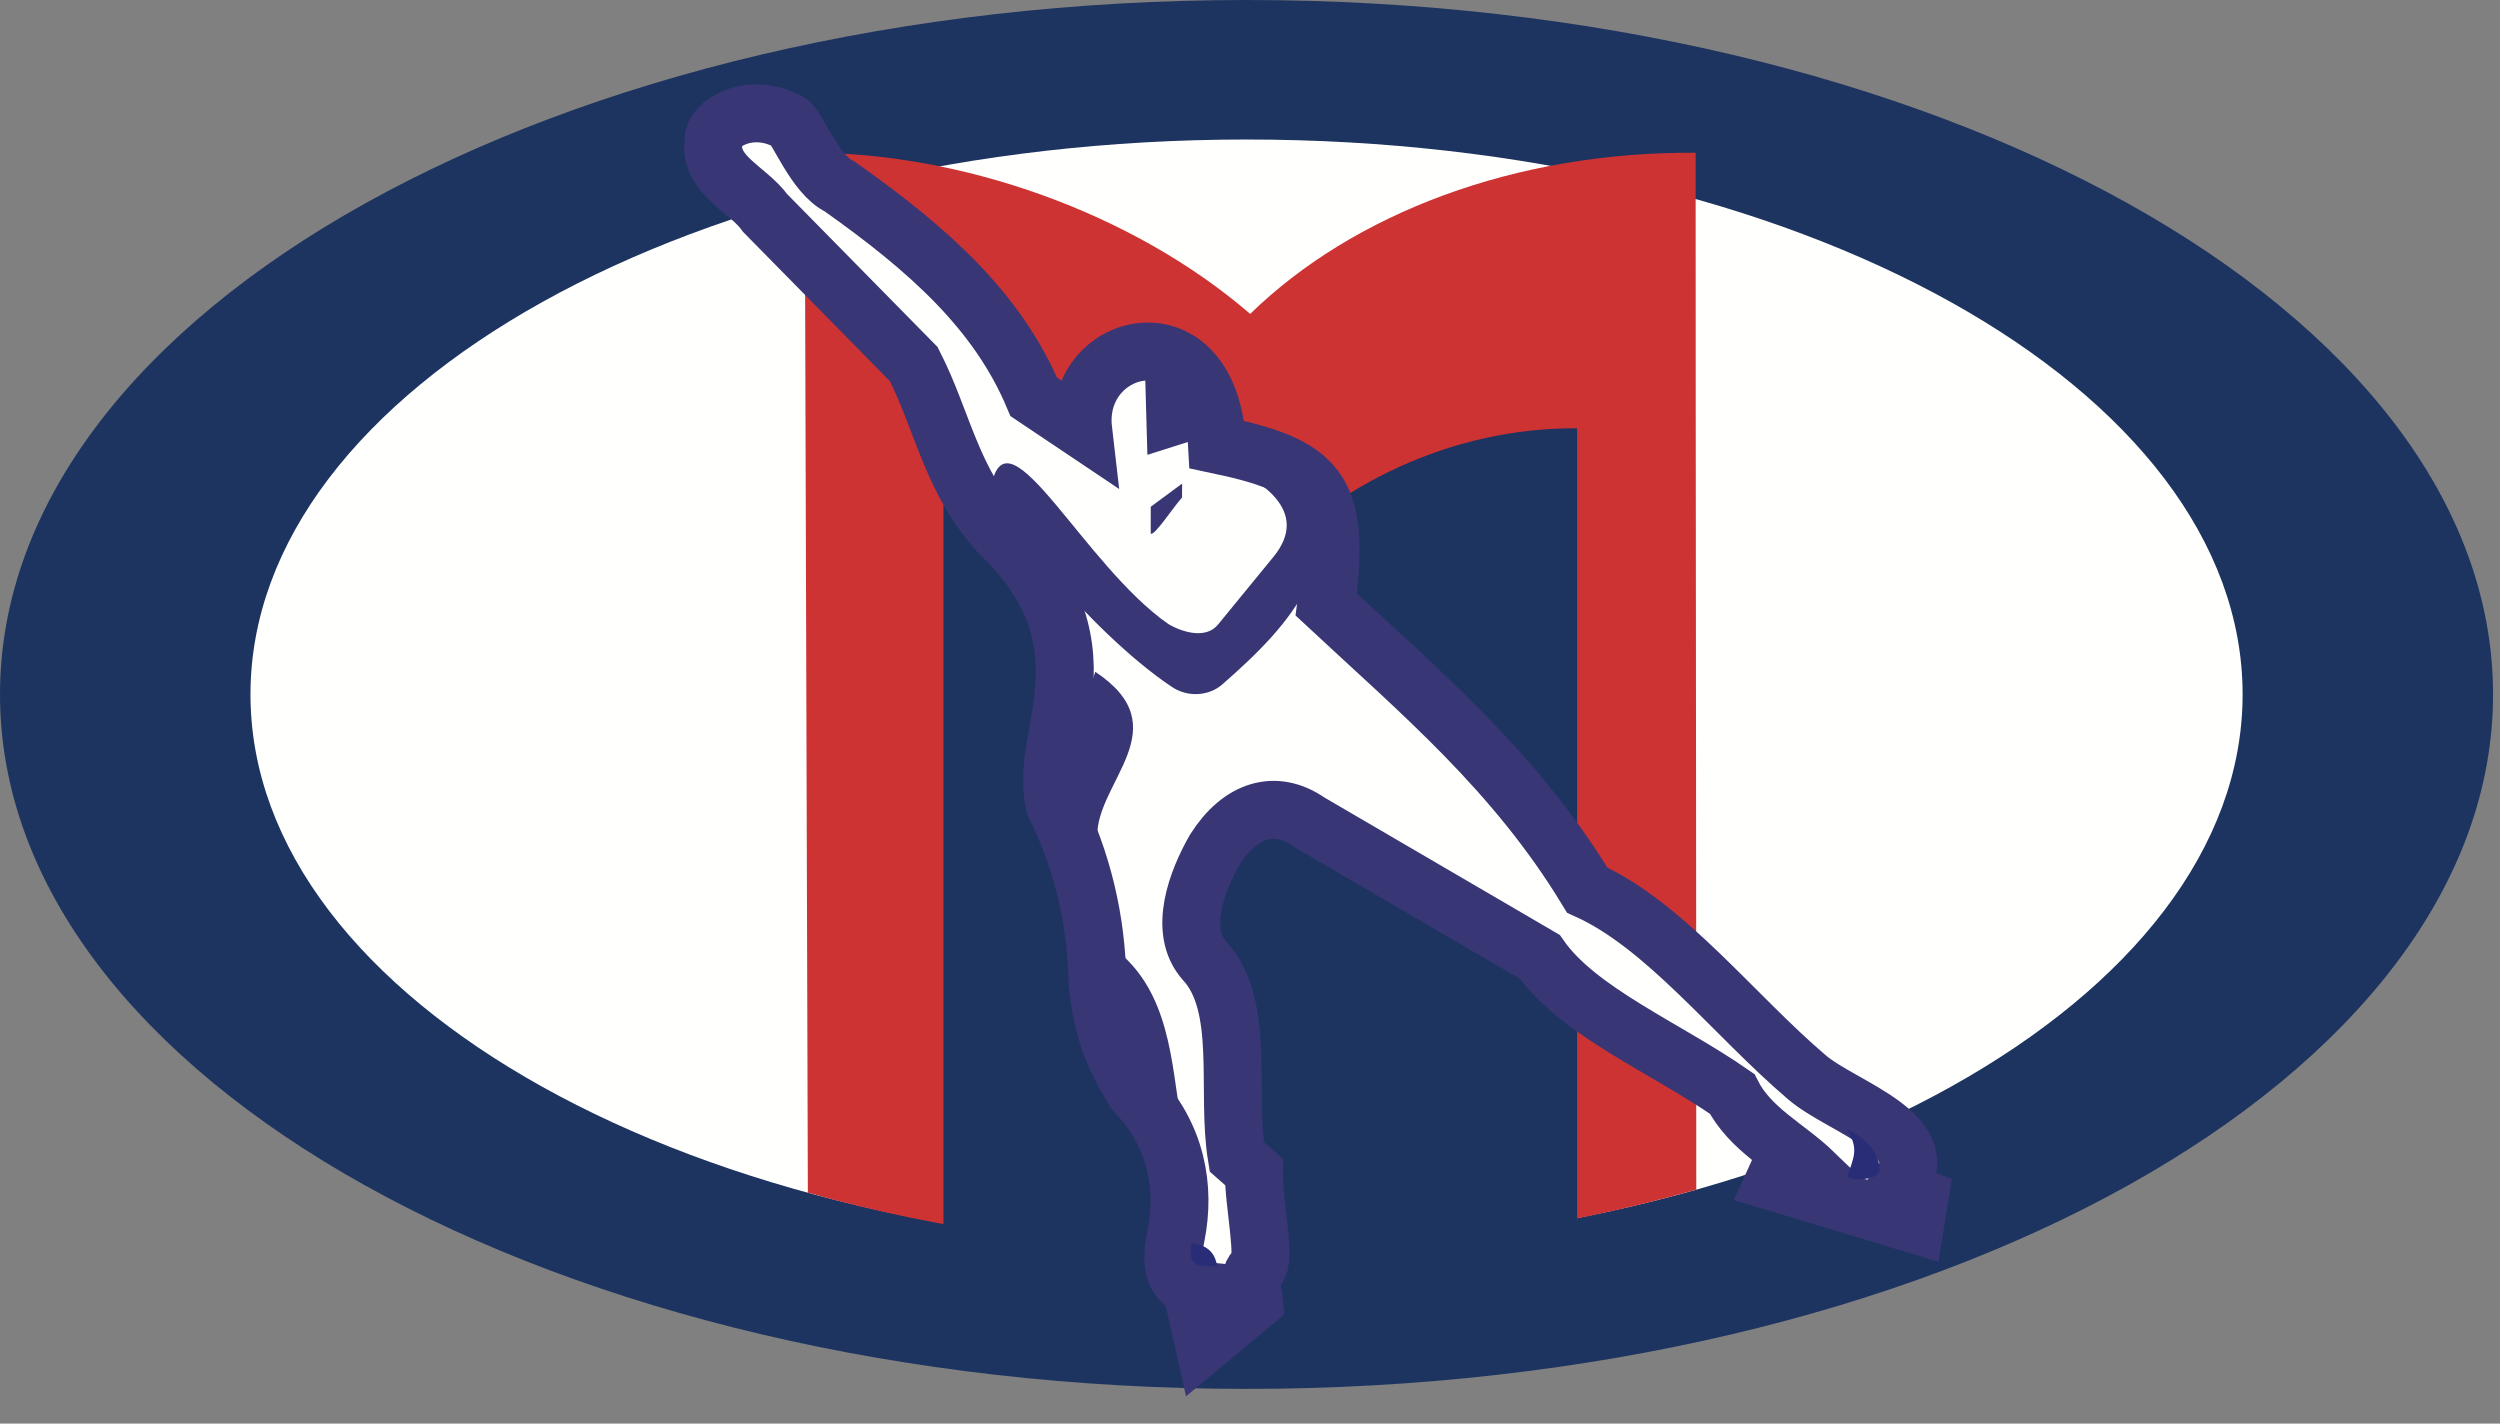
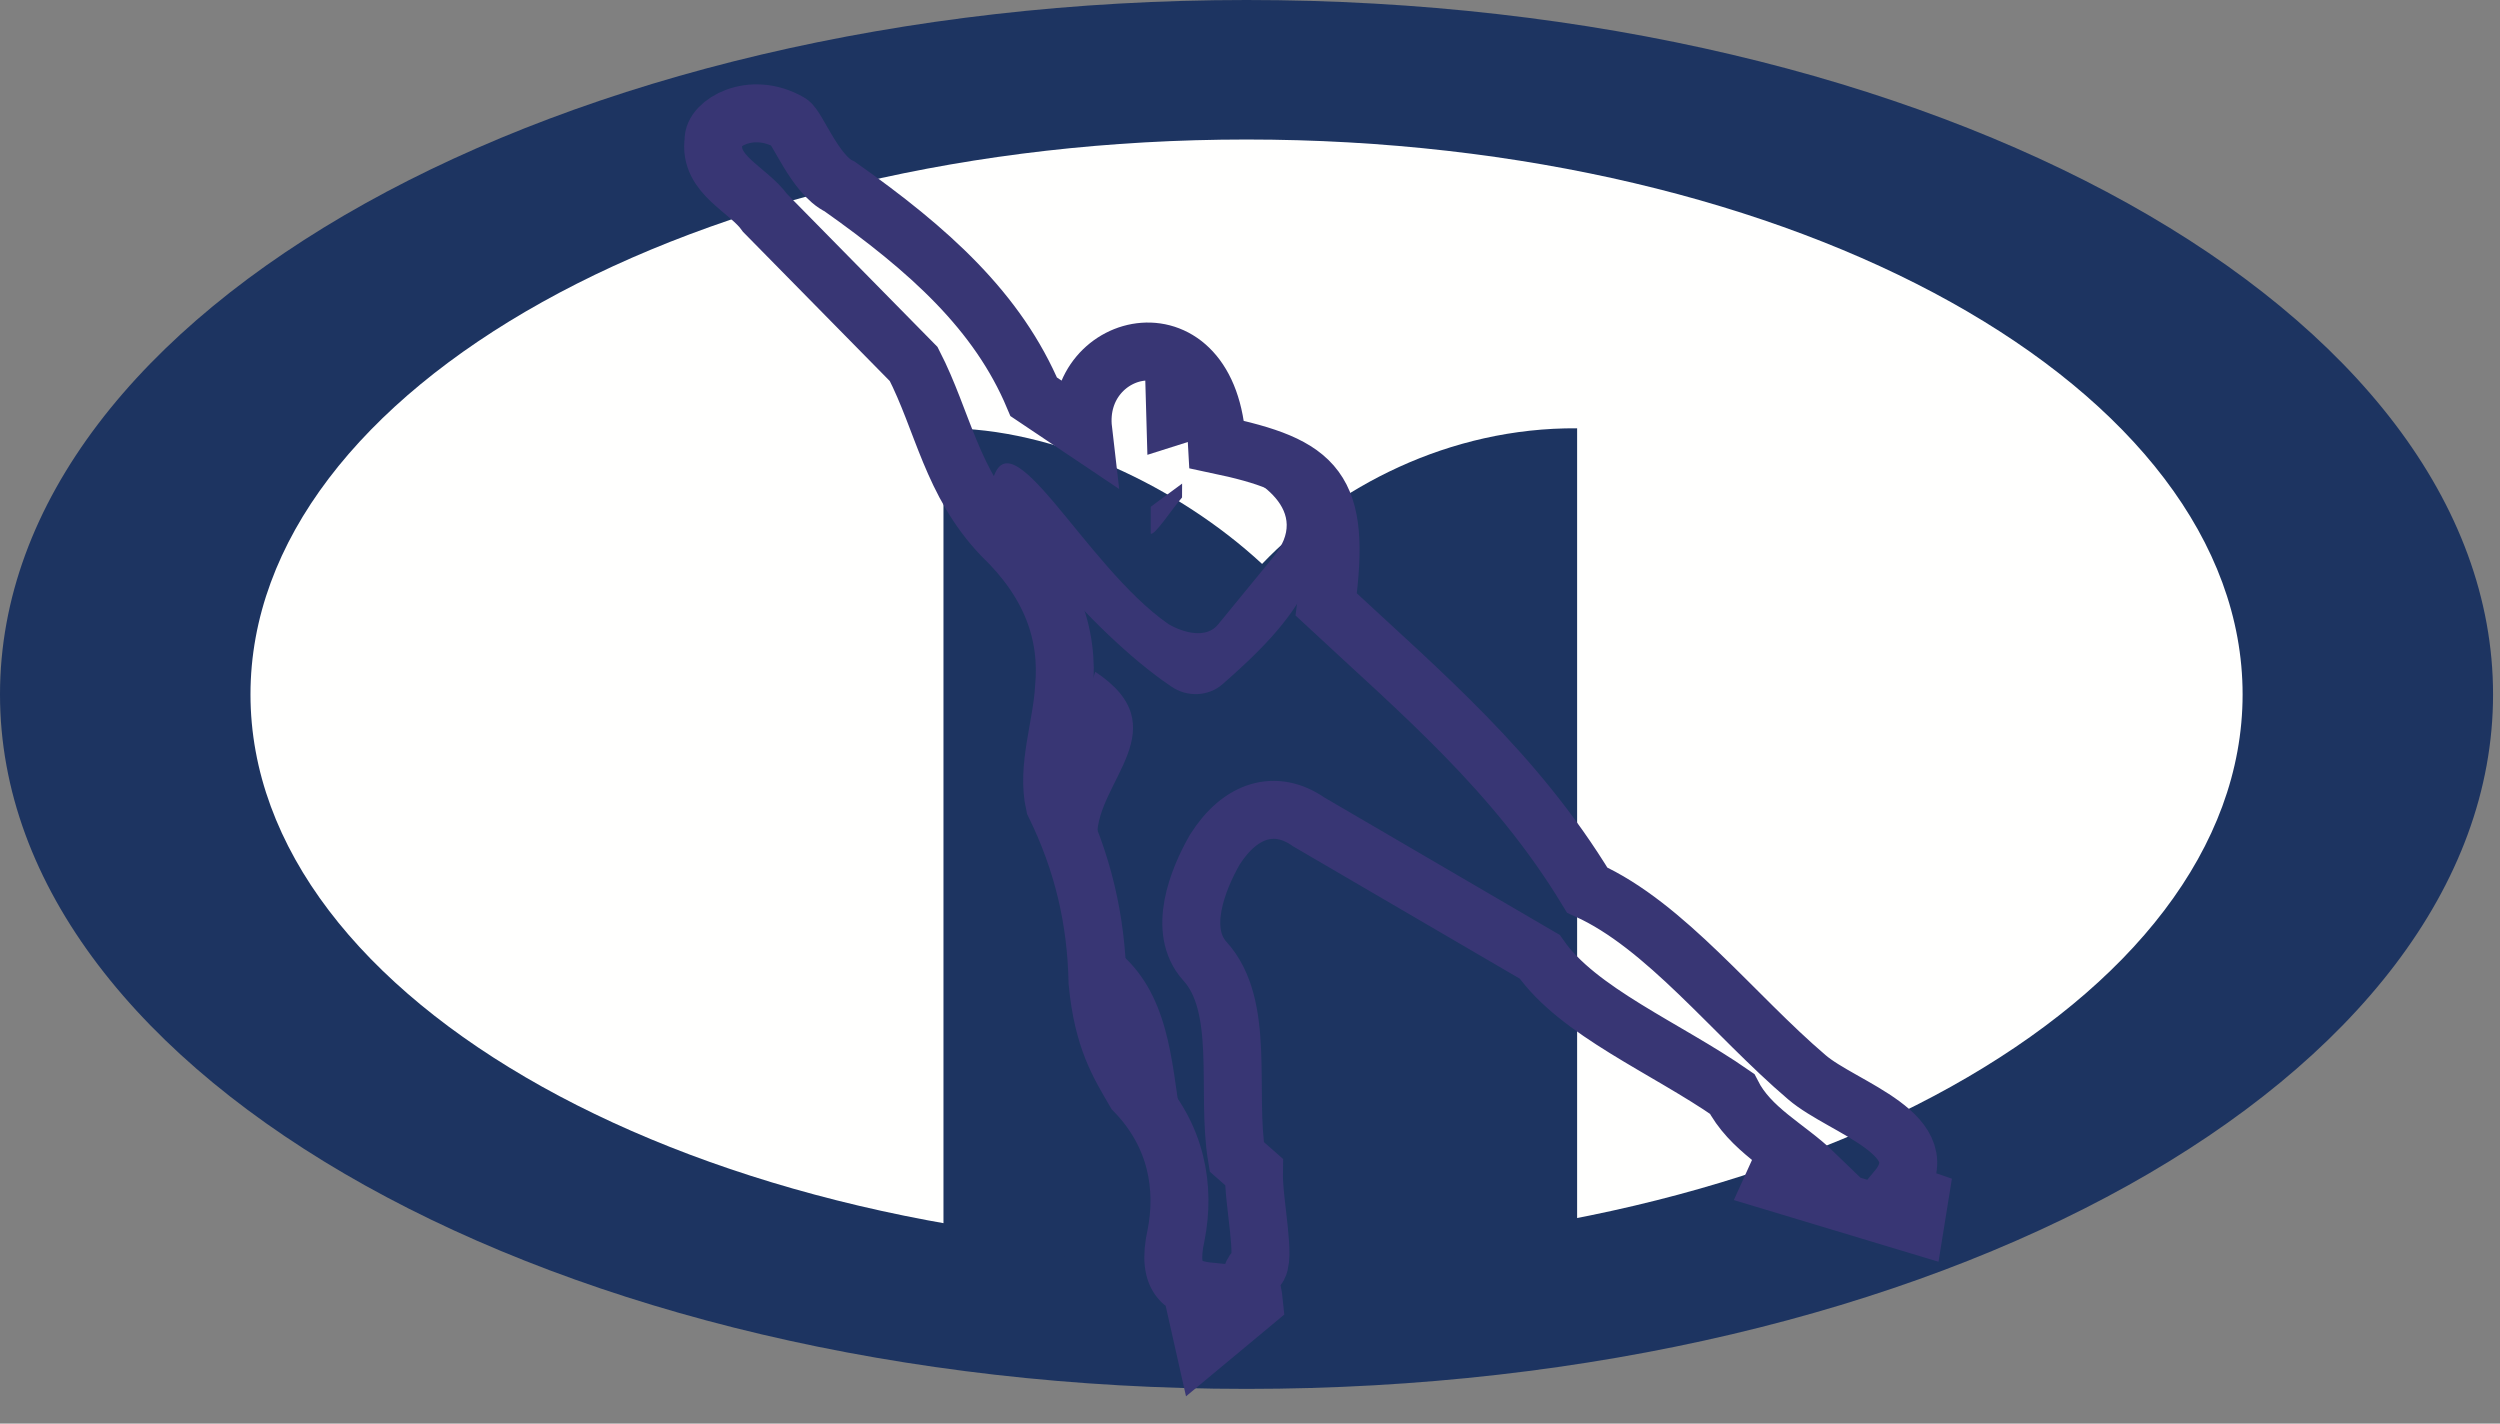
<svg xmlns="http://www.w3.org/2000/svg" width="72" height="41" viewBox="0 0 72 41" fill="none">
  <rect x="0" y="0" width="72" height="41" fill="#808080" stroke="none" />
  <path fill-rule="evenodd" clip-rule="evenodd" d="M35.9 0C55.724 0 71.8 8.956 71.8 19.999C71.8 31.044 55.724 40 35.9 40C16.076 40 0 31.044 0 19.999C0 8.956 16.076 0 35.9 0Z" fill="#1D3461" />
  <path fill-rule="evenodd" clip-rule="evenodd" d="M35.9 4.018C51.739 4.018 64.587 11.175 64.587 19.999C64.587 28.823 51.739 35.982 35.9 35.982C20.061 35.982 7.214 28.823 7.214 19.999C7.214 11.175 20.061 4.018 35.9 4.018Z" fill="#FFFFFE" />
-   <path fill-rule="evenodd" clip-rule="evenodd" d="M36.005 9.04C38.983 6.139 43.643 4.365 48.834 4.399C48.834 14.384 48.853 24.278 48.853 34.261C40.4 36.669 31.001 36.539 23.266 34.349L23.175 4.399C27.679 4.365 32.643 6.139 36.005 9.04Z" fill="#CE3334" />
  <path fill-rule="evenodd" clip-rule="evenodd" d="M36.348 16.241C38.466 14.027 41.728 12.309 45.421 12.335C45.421 19.951 45.421 27.76 45.421 35.376C38.99 37.078 32.999 36.941 27.172 35.493V12.335C30.376 12.309 33.957 14.027 36.348 16.241Z" fill="#1D3461" />
-   <path fill-rule="evenodd" clip-rule="evenodd" d="M38.195 17.409C40.931 19.958 43.636 22.215 45.711 25.635C47.963 26.65 49.93 29.228 52.038 31.025C53.075 31.918 55.937 32.688 54.616 34.28L55.279 34.507L55.157 35.264L51.088 34.038L51.306 33.557L52.252 33.789C51.462 33.026 50.404 32.53 49.882 31.501C47.989 30.185 45.445 29.139 44.344 27.555L37.695 23.673C36.736 23.003 35.721 23.311 34.986 24.47C34.486 25.346 33.911 26.798 34.694 27.674C35.883 28.969 35.309 31.437 35.618 33.315C35.828 33.5 35.903 33.567 36.113 33.751C36.096 34.639 36.482 36.319 36.195 36.53C35.898 36.748 36.087 37.185 36.116 37.499L34.672 38.7L34.438 37.659L34.861 37.2C34.153 37.13 33.572 36.903 33.871 35.57C34.136 34.218 33.904 32.698 32.684 31.437C32.234 30.661 31.767 29.941 31.609 28.289C31.573 26.48 31.185 24.821 30.372 23.163C30.132 22.105 30.582 20.911 30.642 19.826C30.795 18.233 30.25 16.765 28.852 15.423C27.406 13.903 27.16 12.132 26.315 10.485L22.038 6.137C21.543 5.44 20.401 5.043 20.552 4.045C20.511 3.573 21.612 2.879 22.737 3.528C22.955 3.645 23.474 5.04 24.182 5.371C26.772 7.199 28.739 8.975 29.771 11.428L31.195 12.383C30.896 9.806 34.842 8.808 35.051 12.804C37.944 13.415 38.648 14.047 38.195 17.409Z" fill="#FFFFFE" />
  <path fill-rule="evenodd" clip-rule="evenodd" d="M38.195 17.409C40.931 19.958 43.636 22.215 45.711 25.635C47.963 26.65 49.93 29.228 52.038 31.025C53.075 31.918 55.937 32.688 54.616 34.28L55.279 34.507L55.157 35.264L51.088 34.038L51.306 33.557L52.252 33.789C51.462 33.026 50.404 32.53 49.882 31.501C47.989 30.185 45.445 29.139 44.344 27.555L37.695 23.673C36.736 23.003 35.721 23.311 34.986 24.47C34.486 25.346 33.911 26.798 34.694 27.674C35.883 28.969 35.309 31.437 35.618 33.315C35.828 33.5 35.903 33.567 36.113 33.751C36.096 34.639 36.482 36.319 36.195 36.53C35.898 36.748 36.087 37.185 36.116 37.499L34.672 38.7L34.438 37.659L34.861 37.2C34.153 37.13 33.572 36.903 33.871 35.57C34.136 34.218 33.904 32.698 32.684 31.437C32.234 30.661 31.767 29.941 31.609 28.289C31.573 26.48 31.185 24.821 30.372 23.163C30.132 22.105 30.582 20.911 30.642 19.826C30.795 18.233 30.25 16.765 28.852 15.423C27.406 13.903 27.16 12.132 26.315 10.485L22.038 6.137C21.543 5.44 20.401 5.043 20.552 4.045C20.511 3.573 21.612 2.879 22.737 3.528C22.955 3.645 23.474 5.04 24.182 5.371C26.772 7.199 28.739 8.975 29.771 11.428L31.195 12.383C30.896 9.806 34.842 8.808 35.051 12.804C37.944 13.415 38.648 14.047 38.195 17.409Z" stroke="#383674" stroke-width="1.669" stroke-miterlimit="22.926" />
-   <path fill-rule="evenodd" clip-rule="evenodd" d="M53.18 32.516C53.656 32.731 54.097 33.121 54.138 33.672C54.145 33.921 53.647 34.033 53.192 33.909C53.374 33.354 53.561 33.09 53.18 32.516Z" fill="#292D78" />
-   <path fill-rule="evenodd" clip-rule="evenodd" d="M34.321 35.8C34.881 35.876 35 36.18 35.058 36.465C34.361 36.491 34.227 36.405 34.321 35.8Z" fill="#292D78" />
  <path fill-rule="evenodd" clip-rule="evenodd" d="M32.157 27.37C33.682 28.584 33.734 30.594 34 32.176C33.196 30.994 31.934 29.603 32.157 27.37Z" fill="#383674" />
-   <path fill-rule="evenodd" clip-rule="evenodd" d="M31.599 24.087C30.443 23.019 30.946 21.119 31.544 19.348C33.969 20.954 31.58 22.507 31.599 24.087Z" fill="#383674" />
+   <path fill-rule="evenodd" clip-rule="evenodd" d="M31.599 24.087C30.443 23.019 30.946 21.119 31.544 19.348C33.969 20.954 31.58 22.507 31.599 24.087" fill="#383674" />
  <path fill-rule="evenodd" clip-rule="evenodd" d="M35.075 13.286C36.271 13.783 37.779 14.693 36.671 16.043L35.091 17.972C34.751 18.414 34.069 18.221 33.648 17.972C31.224 16.287 29.046 11.742 28.565 13.925C28.471 14.554 31.379 18.187 33.715 19.759C34.191 20.099 34.811 20.049 35.199 19.714C36.159 18.872 37.166 17.917 37.686 16.792C37.867 16.538 38.181 14.934 37.377 14.207C37.099 13.912 36.29 13.431 35.075 13.286Z" fill="#383674" />
  <path fill-rule="evenodd" clip-rule="evenodd" d="M33.045 13.099L32.978 10.734C34.263 10.557 34.39 11.62 34.584 12.611L33.045 13.099Z" fill="#383674" />
  <path fill-rule="evenodd" clip-rule="evenodd" d="M34.045 13.927C33.744 14.149 33.442 14.372 33.141 14.595V15.37C33.255 15.428 33.741 14.676 34.043 14.327L34.045 13.927Z" fill="#383674" />
</svg>